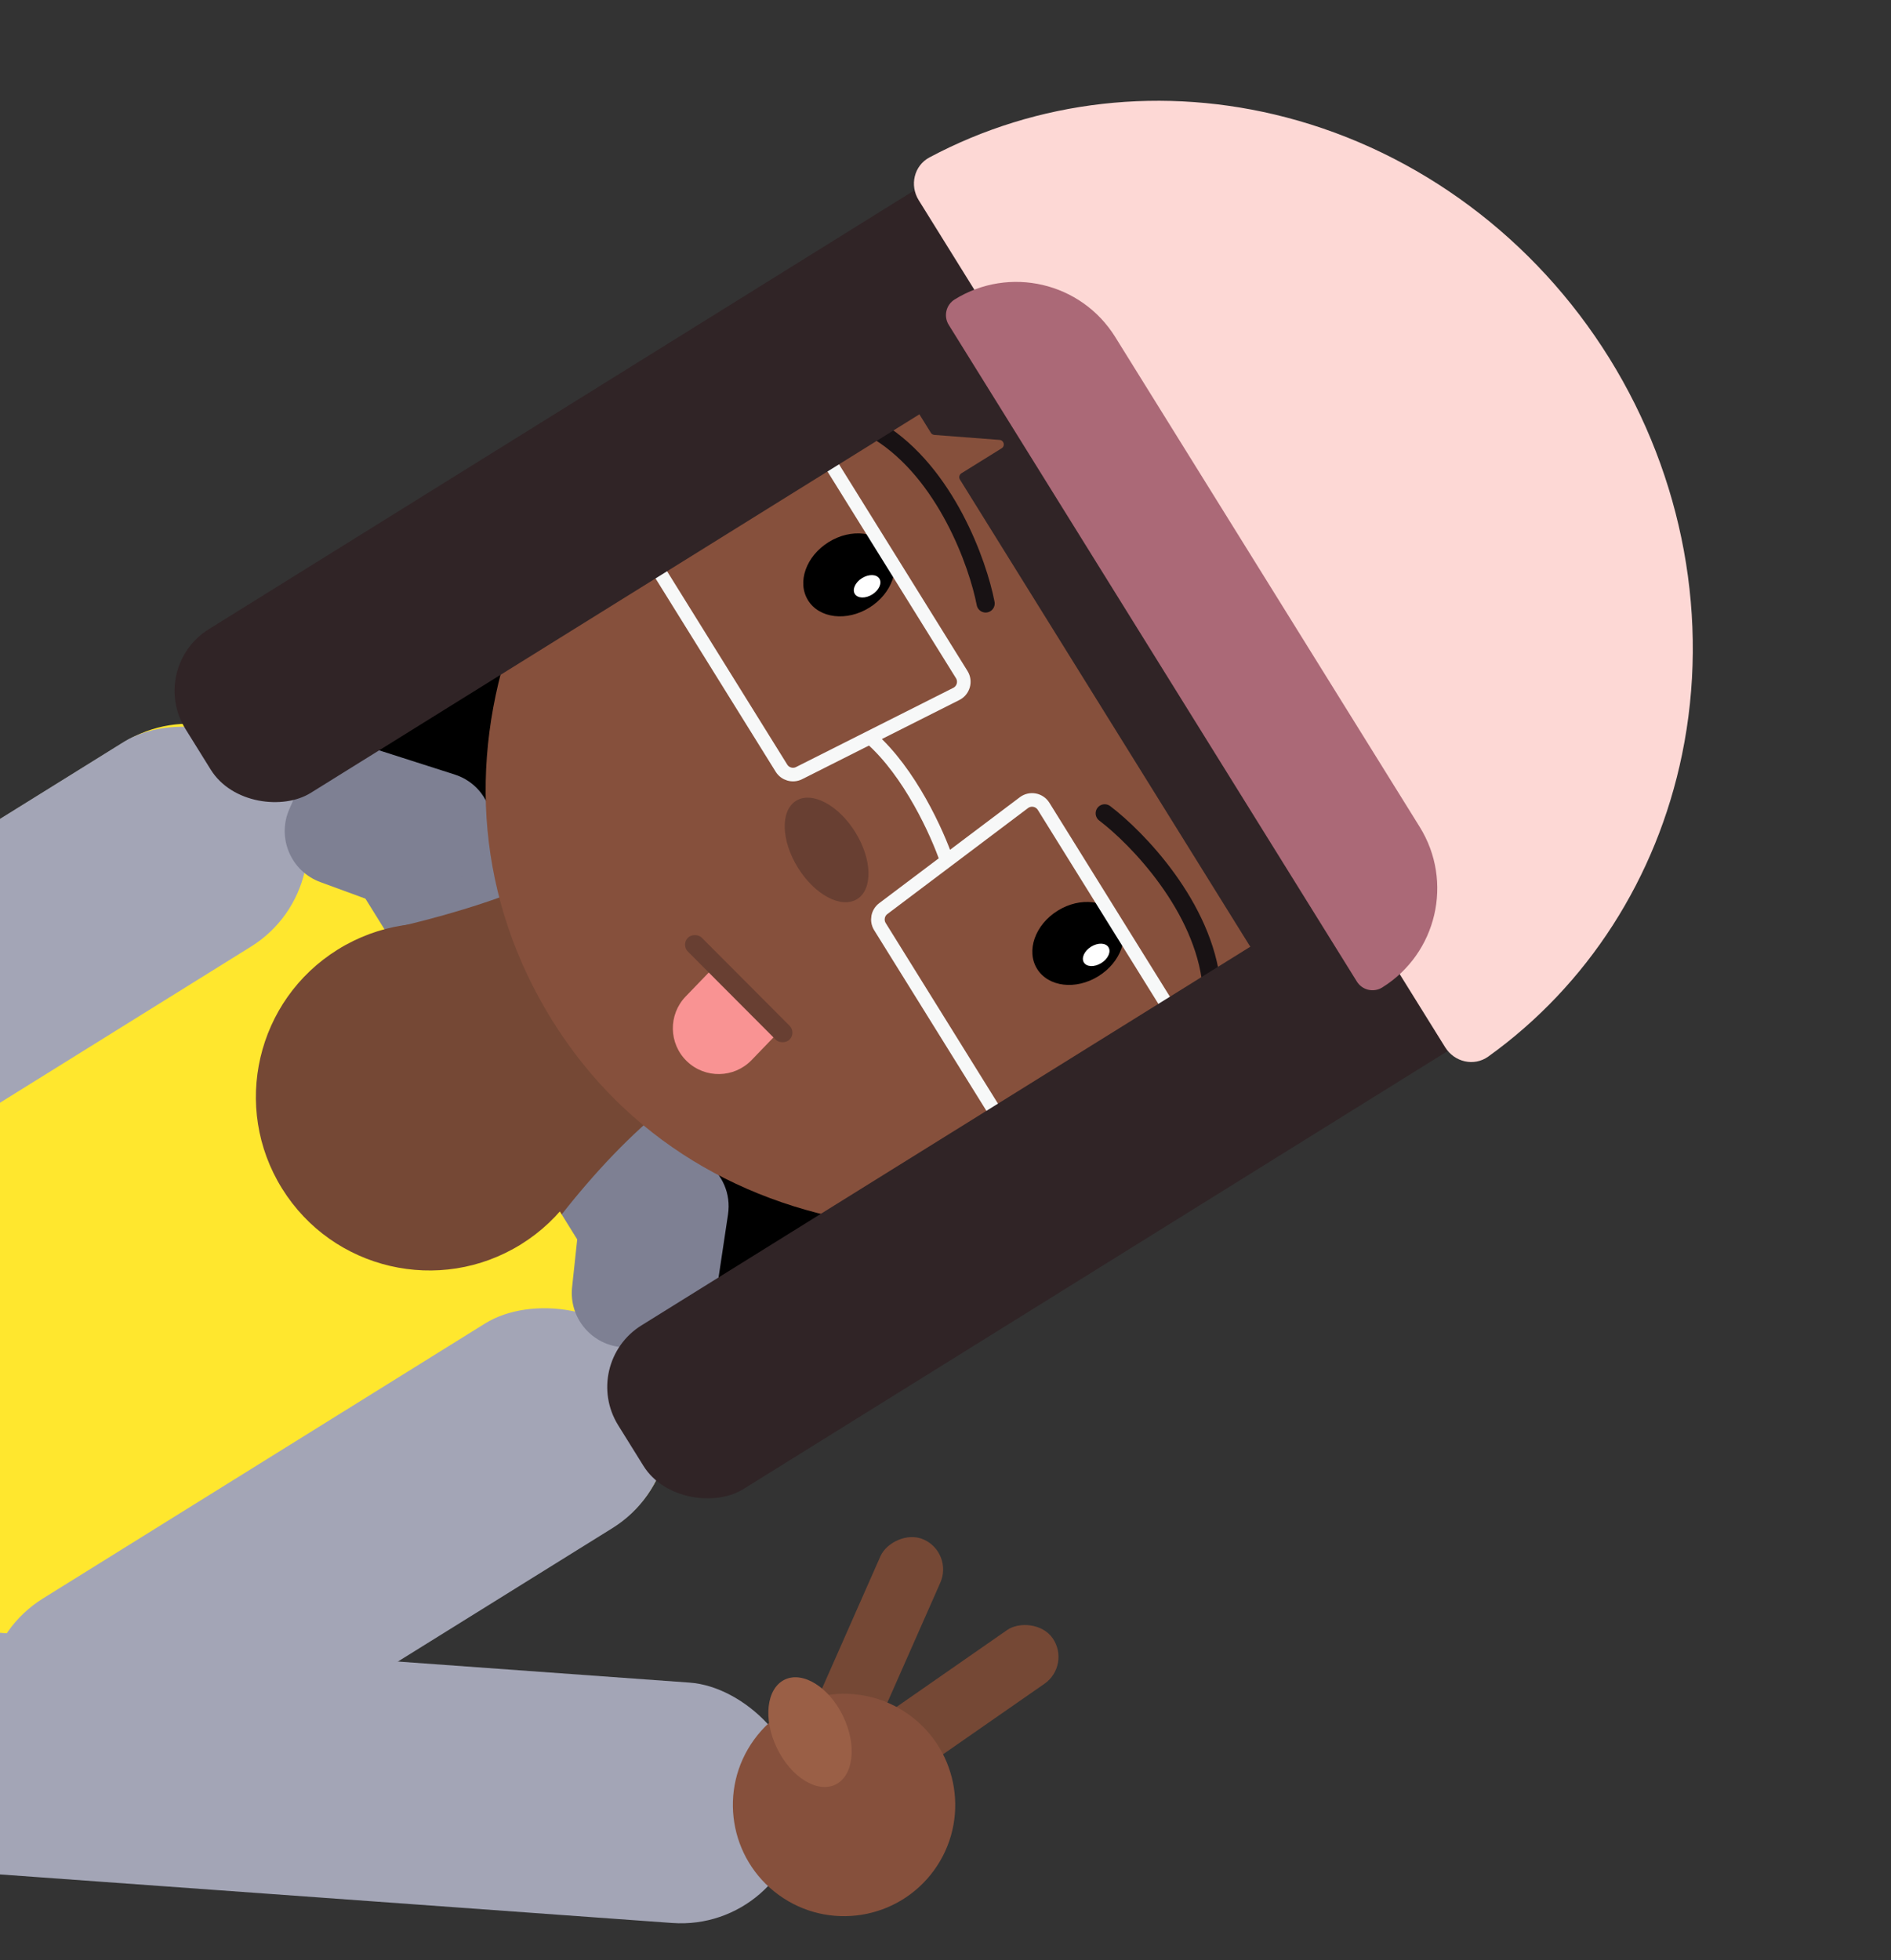
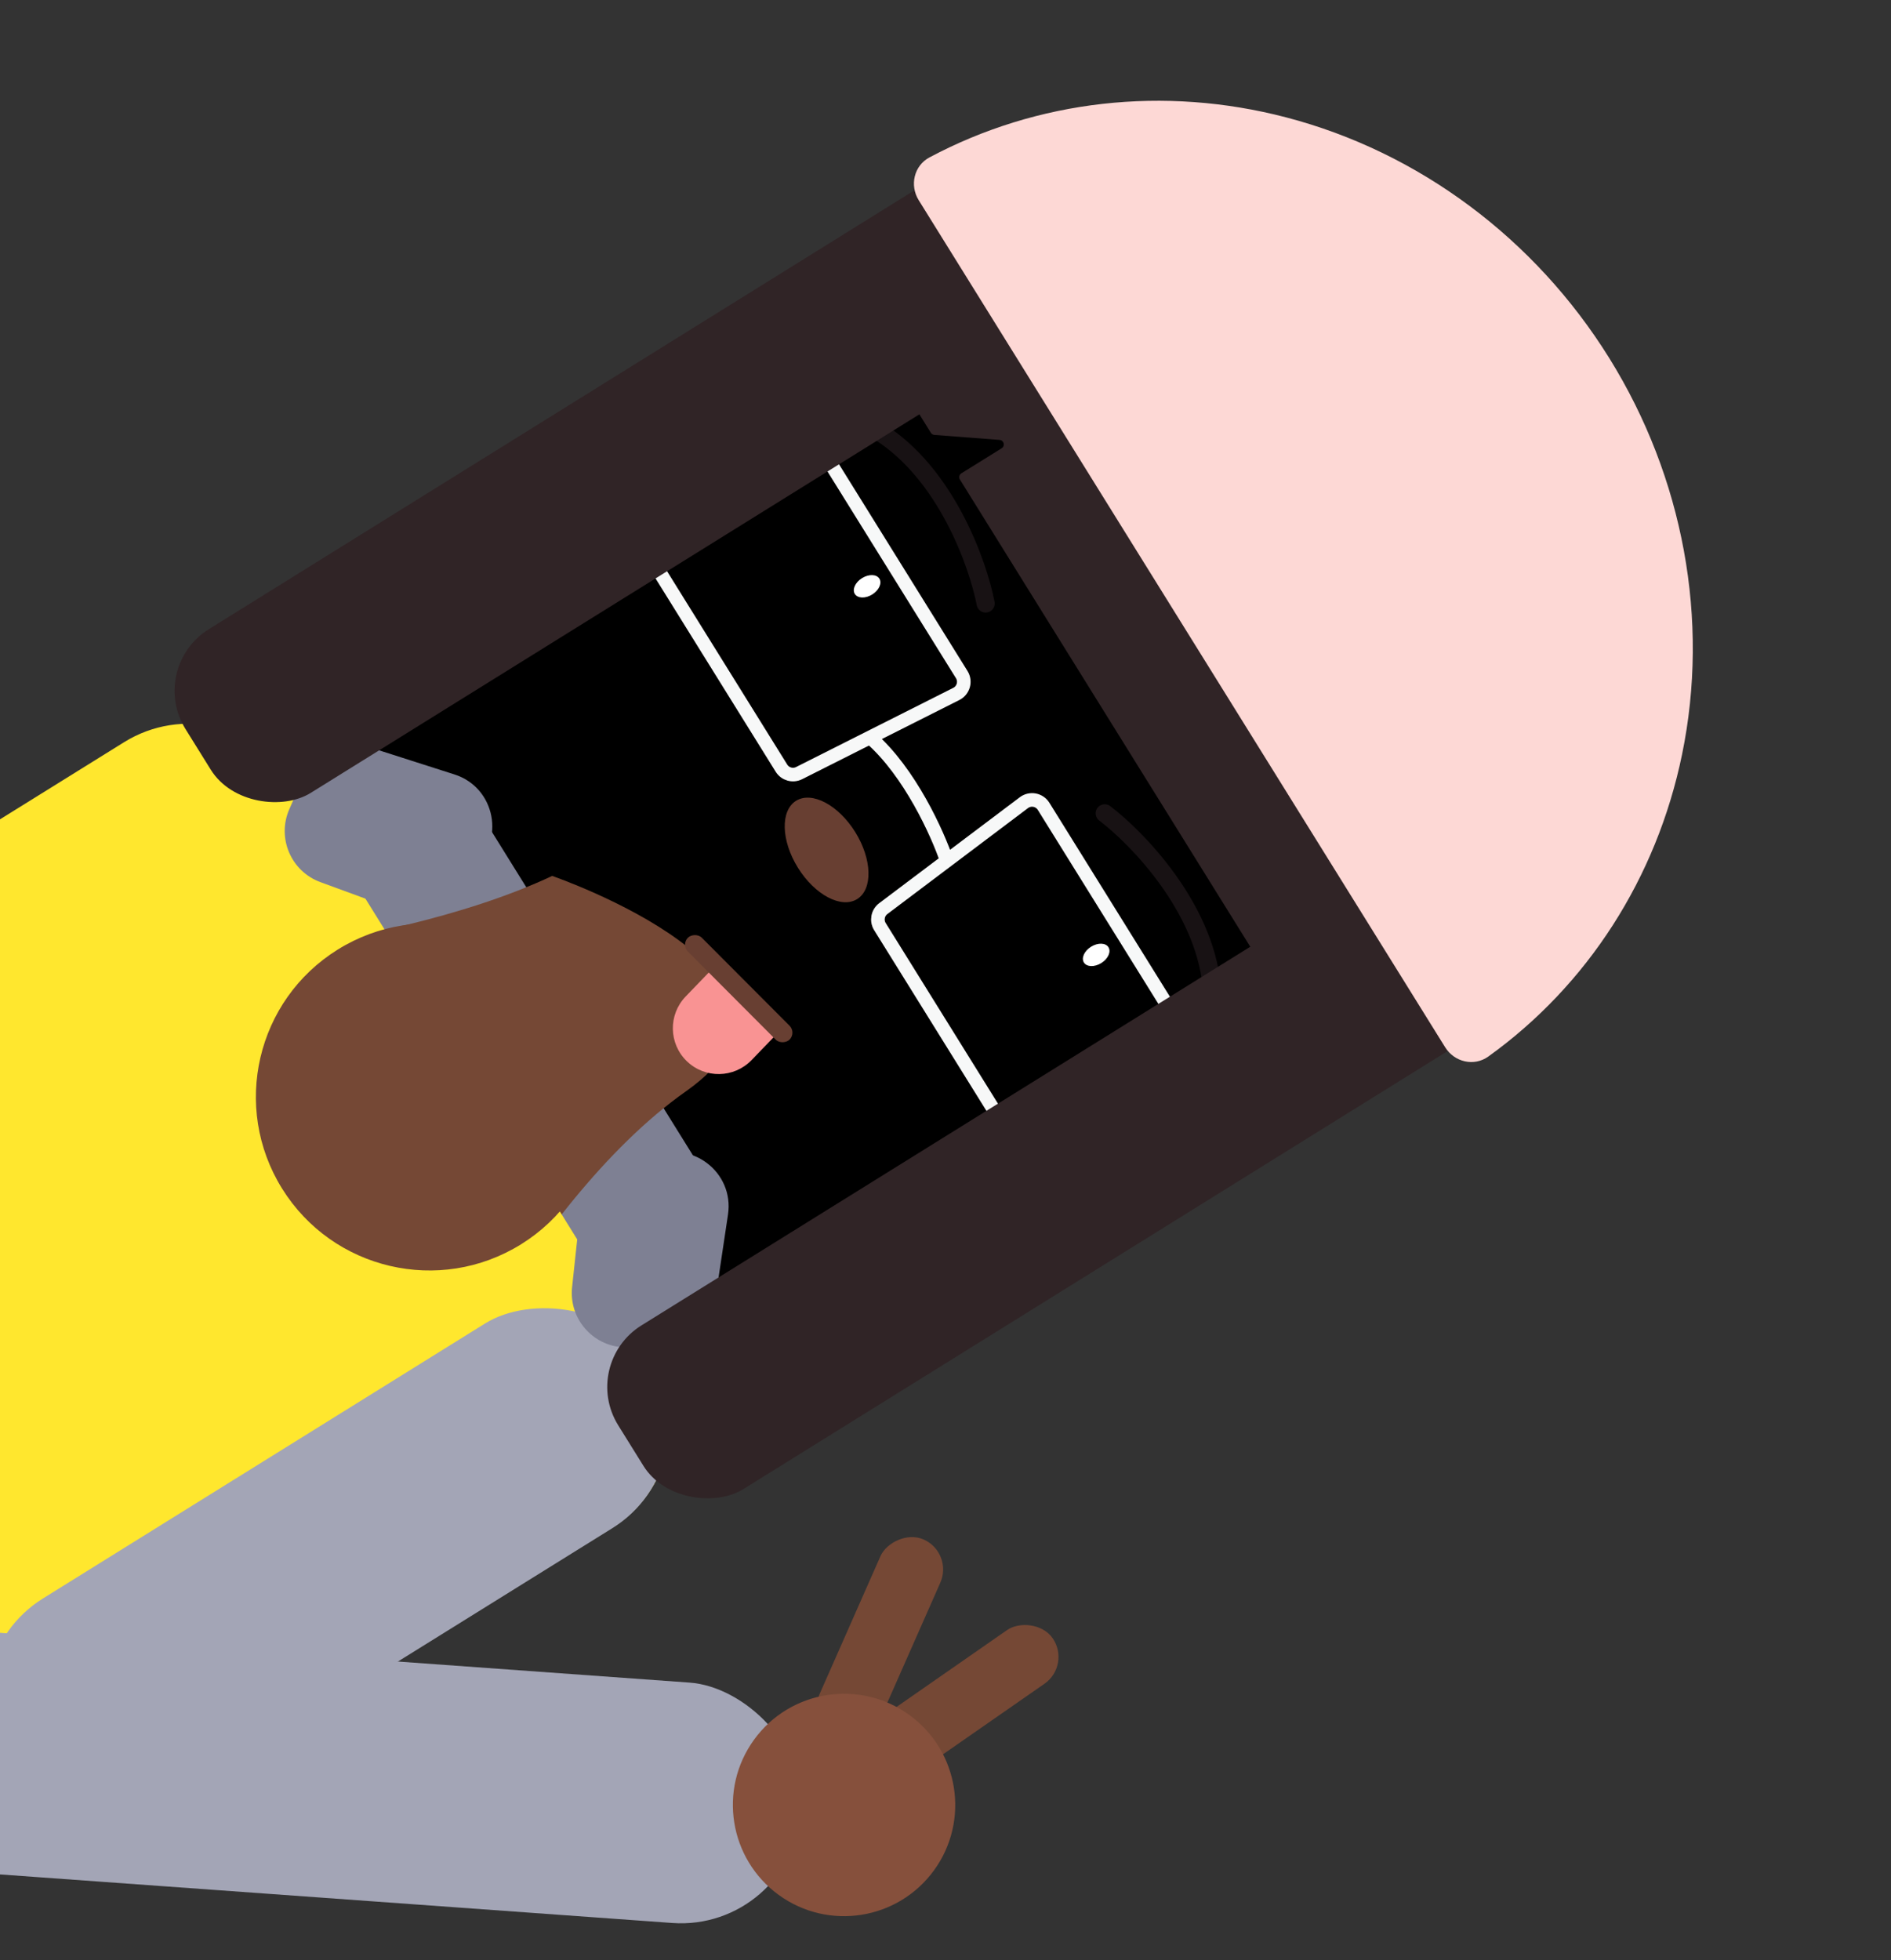
<svg xmlns="http://www.w3.org/2000/svg" width="357" height="370" viewBox="0 0 357 370" fill="none">
  <rect x="0" y="0" width="357" height="370" fill="#333333" stroke="none" />
  <g clip-path="url(#clip0_458_13805)">
    <rect width="169.44" height="211.372" transform="matrix(-0.528 -0.849 -0.849 0.528 305.993 165.994)" fill="black" />
    <path d="M135.942 226.348L88.509 150.033L62.344 166.296L109.777 242.61L135.942 226.348Z" fill="#7E8093" />
    <path d="M129.511 206.002C160.011 184.522 104.246 165.353 104.246 165.353C71.123 180.894 16.675 182.774 16.675 182.774L76.257 278.633C76.257 278.633 99.011 227.483 129.511 206.002Z" fill="#754835" />
    <path d="M115.582 288.375C126.42 281.639 129.745 267.392 123.009 256.554L55.247 147.533C48.511 136.695 34.264 133.37 23.426 140.106L-57.249 190.25C-63.672 194.242 -65.642 202.684 -61.65 209.107L16.05 334.118C20.042 340.54 28.484 342.51 34.907 338.519L115.582 288.375Z" fill="#FFE72E" />
-     <rect width="45.511" height="143.814" rx="22.755" transform="matrix(-0.528 -0.849 -0.849 0.528 66.694 166.688)" fill="#A3A5B6" />
    <rect width="45.511" height="143.814" rx="22.755" transform="matrix(-0.528 -0.849 -0.849 0.528 134.925 276.463)" fill="#A3A5B6" />
    <circle cx="32.768" cy="32.768" r="32.768" transform="matrix(-0.528 -0.849 -0.849 0.528 126.194 217.586)" fill="#754835" />
    <path d="M123.03 218.408C130.444 215.035 138.647 221.223 137.438 229.279L134.946 245.886C134.166 251.081 129.591 254.851 124.342 254.621L117.768 254.334C111.848 254.075 107.374 248.873 108.006 242.981L109.379 230.161C109.766 226.55 112.032 223.412 115.337 221.908L123.03 218.408Z" fill="#7E8093" />
    <path d="M89.169 163.926C95.476 158.771 93.557 148.676 85.799 146.194L69.805 141.077C64.801 139.477 59.395 141.911 57.278 146.719L54.625 152.741C52.236 158.164 54.921 164.478 60.484 166.52L72.587 170.964C75.996 172.215 79.813 171.573 82.625 169.275L89.169 163.926Z" fill="#7E8093" />
-     <path d="M148.976 57.674C97.743 89.519 75.8 146.852 104.259 192.639C132.127 237.477 193.841 244.13 245.075 212.286C296.309 180.442 316.329 120.016 289.793 77.321C263.256 34.626 200.21 25.83 148.976 57.674Z" fill="#86503C" />
    <ellipse cx="156.053" cy="160.446" rx="10.923" ry="6.372" transform="rotate(-121.863 156.053 160.446)" fill="#683F32" />
    <ellipse cx="160.281" cy="108.52" rx="7.282" ry="9.102" transform="rotate(-121.863 160.281 108.52)" fill="black" />
    <ellipse cx="203.525" cy="178.095" rx="7.282" ry="9.102" transform="rotate(-121.863 203.525 178.095)" fill="black" />
    <path d="M224.745 202.119C226.092 201.44 226.567 199.752 225.771 198.47L197.023 152.219C196.227 150.937 194.502 150.616 193.298 151.523L166.759 171.518C165.697 172.317 165.422 173.795 166.123 174.923L191.733 216.127C192.435 217.256 193.882 217.663 195.069 217.065L224.745 202.119Z" stroke="#F7F8F8" stroke-width="2.567" stroke-linejoin="round" />
    <path d="M149.093 80.401C150.298 79.493 152.022 79.815 152.818 81.096L181.566 127.348C182.362 128.629 181.888 130.317 180.54 130.996L150.864 145.942C149.677 146.54 148.23 146.133 147.529 145.005L121.919 103.801C121.217 102.672 121.493 101.194 122.554 100.395L149.093 80.401Z" stroke="#F7F8F8" stroke-width="2.567" stroke-linejoin="round" />
    <path d="M178.72 162.431C177.028 157.41 171.776 145.741 164.305 139.239" stroke="#F7F8F8" stroke-width="2.567" />
    <path d="M186.079 113.92C184.628 106.382 178.562 89.335 165.898 81.452" stroke="#181214" stroke-width="3.423" stroke-linecap="round" />
    <path d="M208.557 153.533C214.675 158.171 227.275 171.157 228.738 186.002" stroke="#181214" stroke-width="3.423" stroke-linecap="round" />
    <path d="M275.836 161.643C276.119 161.362 276.17 160.922 275.96 160.584L207.976 51.205C207.762 50.861 207.336 50.714 206.956 50.853L166.867 65.475C166.357 65.661 166.147 66.269 166.433 66.731L175.739 81.702C175.883 81.933 176.128 82.082 176.4 82.103L188.715 83.044C189.54 83.107 189.804 84.187 189.101 84.624L181.499 89.349C181.098 89.599 180.975 90.126 181.224 90.528L244.11 191.704C244.401 192.172 245.05 192.247 245.441 191.86L275.836 161.643Z" fill="#302426" />
    <rect width="36.409" height="185.092" rx="13.692" transform="matrix(-0.528 -0.849 -0.849 0.528 204.162 59.188)" fill="#302426" />
    <rect width="36.409" height="185.092" rx="13.692" transform="matrix(-0.528 -0.849 -0.849 0.528 285.845 190.609)" fill="#302426" />
    <path d="M173.443 37.795C171.697 34.985 172.551 31.272 175.471 29.716C195.819 18.87 219.757 16.134 242.808 22.157C267.85 28.701 289.793 45.047 303.811 67.6C317.829 90.153 322.773 117.066 317.555 142.417C312.752 165.752 299.702 186.006 280.969 199.451C278.281 201.38 274.574 200.503 272.827 197.693L223.135 117.744L173.443 37.795Z" fill="#FDD8D5" />
-     <path d="M260.948 186.408C271.272 179.991 274.44 166.419 268.022 156.095L210.538 63.609C204.121 53.285 190.549 50.117 180.225 56.534V56.534C178.595 57.548 178.095 59.691 179.108 61.321L256.161 185.291C257.175 186.921 259.317 187.421 260.948 186.408V186.408Z" fill="#AB6977" />
    <ellipse cx="1.82" cy="2.731" rx="1.82" ry="2.731" transform="matrix(-0.528 -0.849 -0.849 0.528 210.228 180.359)" fill="white" />
    <ellipse cx="1.82" cy="2.731" rx="1.82" ry="2.731" transform="matrix(-0.528 -0.849 -0.849 0.528 166.982 110.783)" fill="white" />
    <rect width="12.353" height="40.765" rx="6.176" transform="matrix(-0.915 -0.404 -0.404 0.915 180.019 293.107)" fill="#754835" />
    <rect width="12.353" height="40.765" rx="6.176" transform="matrix(-0.571 -0.821 -0.821 0.571 202.254 314.322)" fill="#754835" />
    <path d="M147.194 194.619C147.584 194.215 147.573 193.571 147.168 193.181L136.184 182.588C135.779 182.198 135.135 182.21 134.745 182.614L129.449 188.106C126.134 191.544 126.234 197.018 129.671 200.333V200.333C133.109 203.648 138.583 203.549 141.898 200.111L147.194 194.619Z" fill="#F99393" />
    <rect width="27.177" height="3.706" rx="1.853" transform="matrix(-0.706 -0.708 -0.708 0.706 150.371 194.947)" fill="#683F32" />
    <rect width="45.511" height="260.542" rx="22.755" transform="matrix(0.072 -0.997 -0.997 -0.072 149.611 364.645)" fill="#A3A5B6" />
    <circle cx="21" cy="21" r="21" transform="matrix(-0.809 -0.587 -0.587 0.809 188.664 336.068)" fill="#86503C" />
-     <ellipse cx="6.936" cy="11.009" rx="6.936" ry="11.009" transform="matrix(-0.9 0.435 0.435 0.9 154.375 314.057)" fill="#9A5F46" />
  </g>
  <defs>
    <clipPath id="clip0_458_13805">
      <rect width="357" height="370" fill="white" />
    </clipPath>
  </defs>
</svg>